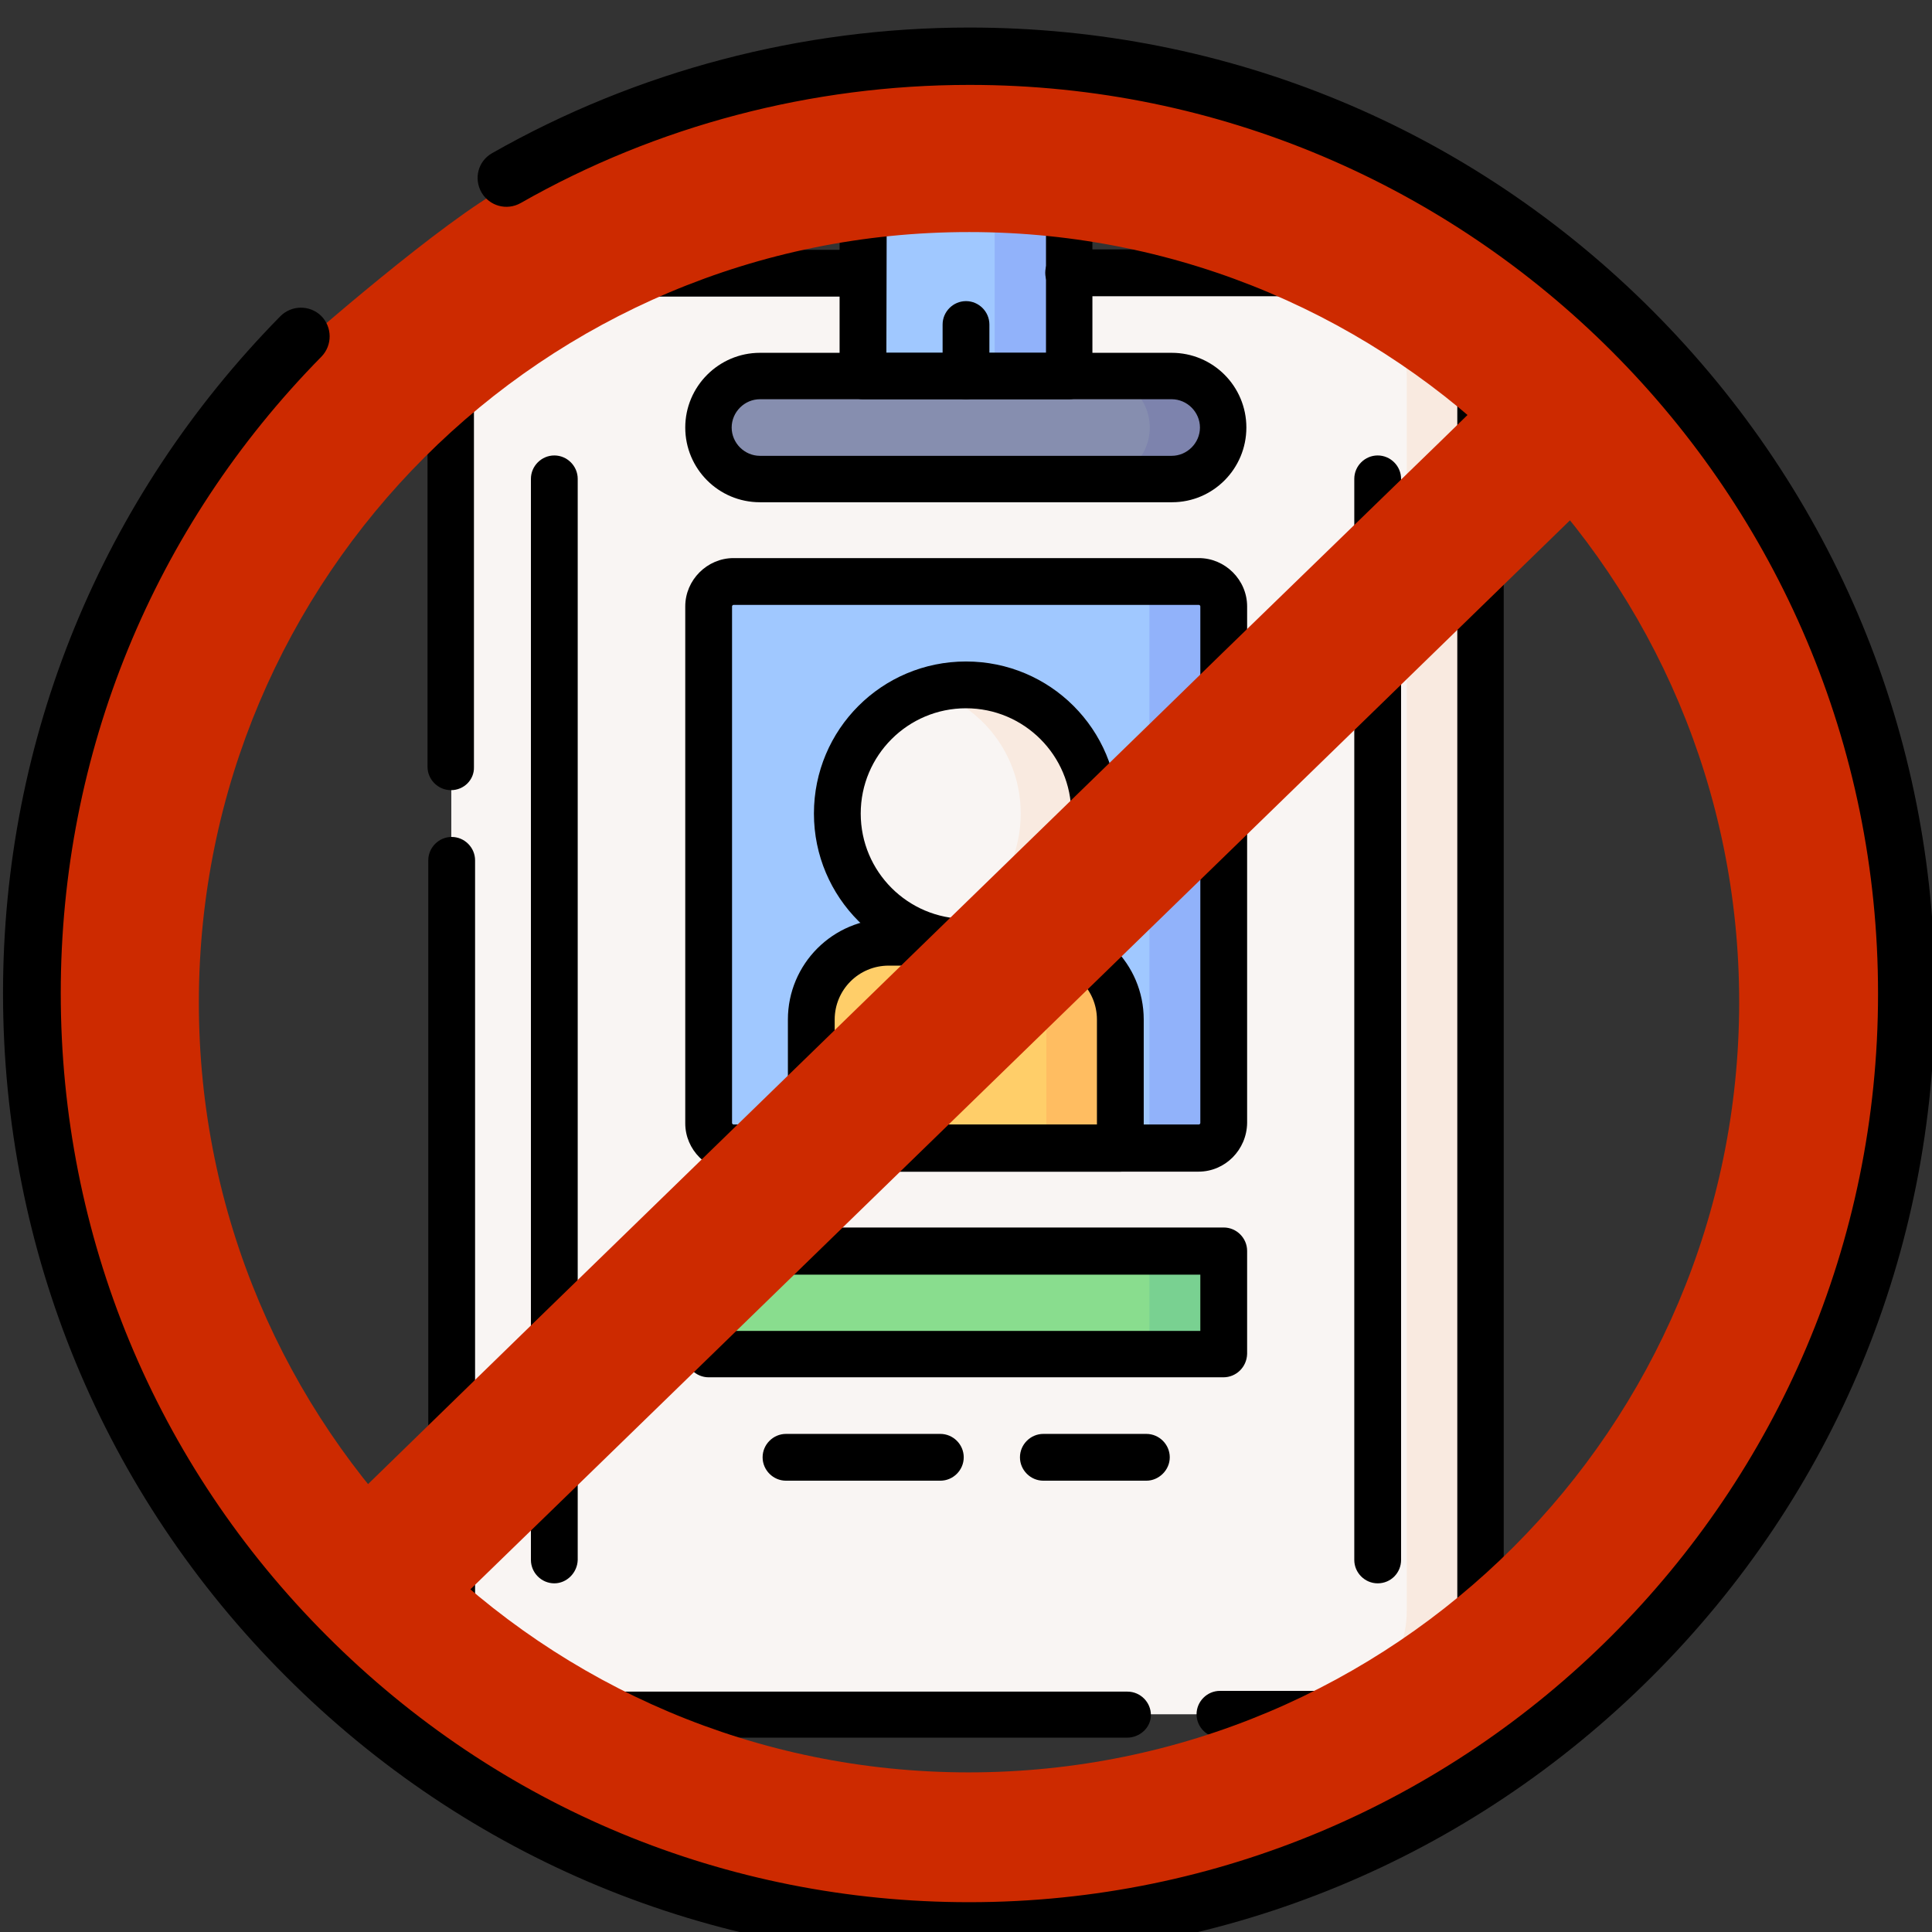
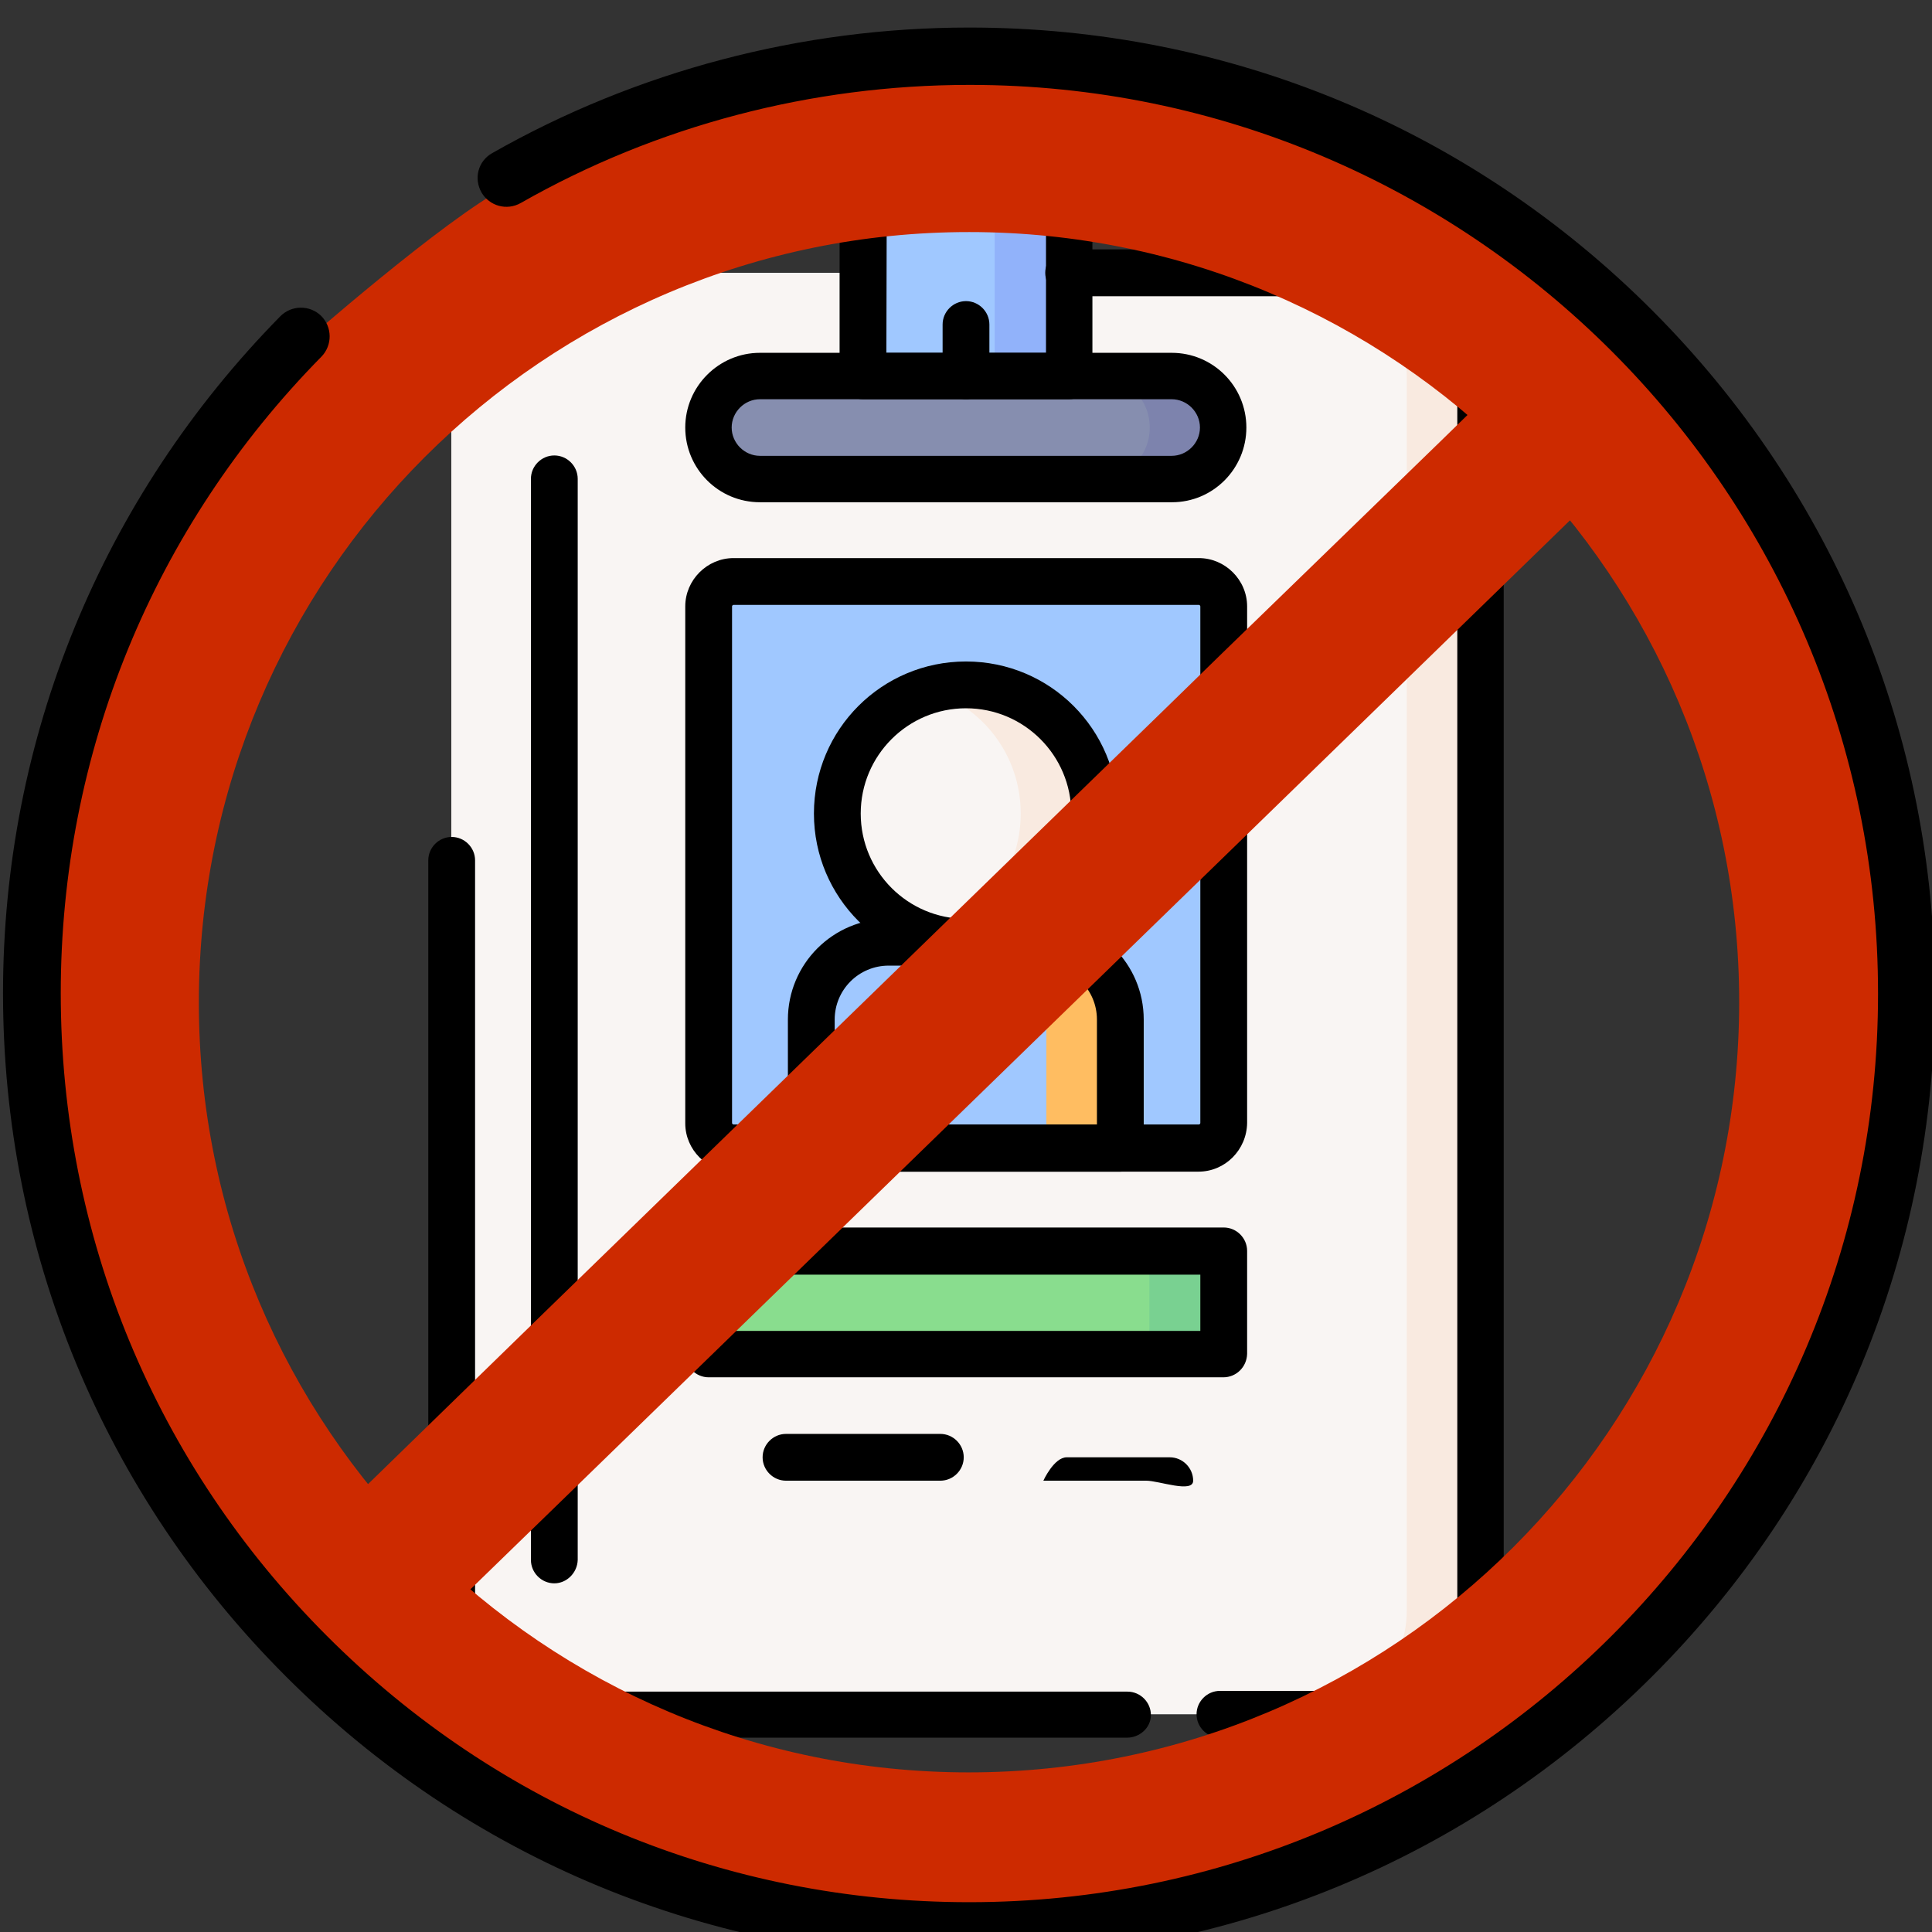
<svg xmlns="http://www.w3.org/2000/svg" version="1.1" id="Capa_1" x="0px" y="0px" viewBox="0 0 512 512" style="enable-background:new 0 0 512 512;" xml:space="preserve">
  <rect x="0" y="0" width="512" height="512" fill="#333333" stroke="none" />
  <style type="text/css">
	.st0{fill:#F9F5F3;}
	.st1{fill:#A0C8FF;}
	.st2{fill:#91B2FA;}
	.st3{fill:#89DD8E;}
	.st4{fill:#FFCE69;}
	.st5{fill:#868EAF;}
	.st6{fill:#7D83AD;}
	.st7{fill:#F9EAE0;}
	.st8{fill:#79D191;}
	.st9{fill:#FFBD61;}
	.st10{fill:#CD2A00;}
</style>
  <g>
    <g>
      <path class="st0" d="M146.9,72.3c-15.1,0-27.3,12.2-27.3,27.3V427c0,15.1,12.2,27.3,27.3,27.3h218.3c15.1,0,27.3-12.2,27.3-27.3    V99.6c0-15.1-12.2-27.3-27.3-27.3L146.9,72.3L146.9,72.3z" />
      <path class="st1" d="M283.3,103.8h-54.6V51.6c0-3.6,3-6.6,6.6-6.6h41.4c3.6,0,6.6,3,6.6,6.6V103.8z" />
      <path class="st2" d="M276.5,45h-19.7c3.8,0,6.8,3,6.8,6.8v52.1h19.6V51.9C283.3,48.1,280.2,45,276.5,45z" />
      <path class="st1" d="M317.6,304.3H194.4c-3.6,0-6.6-3-6.6-6.6v-137c0-3.6,3-6.6,6.6-6.6h123.3c3.6,0,6.6,3,6.6,6.6v136.9    C324.2,301.3,321.3,304.3,317.6,304.3z" />
      <path class="st3" d="M317.6,358.8H194.4c-3.6,0-6.6-3-6.6-6.6v-14.1c0-3.6,3-6.6,6.6-6.6h123.3c3.6,0,6.6,3,6.6,6.6v14.1    C324.2,355.9,321.3,358.8,317.6,358.8z" />
      <ellipse class="st0" cx="256.1" cy="215.5" rx="34.1" ry="34.1" />
-       <path class="st4" d="M296.9,270.2c0-11.3-9.1-20.5-20.5-20.5h-40.9c-11.3,0-20.5,9.1-20.5,20.5v34.1h81.9L296.9,270.2L296.9,270.2    z" />
      <path class="st5" d="M310.6,126.9c7.5,0,13.7-6.1,13.7-13.7c0-7.5-6.1-13.7-13.7-13.7H201.4c-7.5,0-13.7,6.1-13.7,13.7    c0,7.6,6.1,13.7,13.7,13.7H310.6z" />
      <path class="st6" d="M310.6,99.6H291c7.5,0,13.7,6.1,13.7,13.7c0,7.6-6.1,13.7-13.7,13.7h19.6c7.5,0,13.7-6.1,13.7-13.7    C324.2,105.7,318.1,99.6,310.6,99.6z" />
      <path class="st7" d="M365.1,72.3h-19.6c15.1,0,27.3,12.2,27.3,27.3V427c0,15.1-12.2,27.3-27.3,27.3h19.6    c15.1,0,27.3-12.2,27.3-27.3V99.6C392.5,84.6,380.2,72.3,365.1,72.3z" />
-       <path class="st2" d="M317.4,154.2h-19.6c3.8,0,6.8,3,6.8,6.8v136.5c0,3.8-3,6.8-6.8,6.8h19.6c3.8,0,6.8-3,6.8-6.8V161    C324.2,157.2,321.1,154.2,317.4,154.2z" />
      <path class="st8" d="M317.4,331.6h-19.6c3.8,0,6.8,3,6.8,6.8v13.7c0,3.8-3,6.8-6.8,6.8h19.6c3.8,0,6.8-3,6.8-6.8v-13.7    C324.2,334.6,321.1,331.6,317.4,331.6z" />
-       <path class="st1" d="M277.3,178.5h19.6v96.4h-19.6V178.5z" />
      <path class="st7" d="M256,181.5c-3.4,0-6.7,0.5-9.8,1.4c14.1,4.2,24.3,17.2,24.3,32.7s-10.2,28.5-24.3,32.7    c3.1,0.9,6.4,1.4,9.8,1.4c18.9,0,34.1-15.2,34.1-34.1C290.1,196.7,274.9,181.5,256,181.5L256,181.5z" />
      <path class="st9" d="M276.5,249.7h-19.7c11.3,0,20.5,9.1,20.5,20.5v34.1h19.6v-34.1C296.9,258.8,287.8,249.7,276.5,249.7z" />
    </g>
    <g>
      <g>
        <path d="M365.1,460.5h-41.8c-3.4,0-6.2-2.8-6.2-6.2c0-3.4,2.8-6.2,6.2-6.2h41.8c11.6,0,21.1-9.5,21.1-21.1V99.6     c0-11.6-9.5-21.1-21.1-21.1h-81.9c-3.4,0-6.2-2.8-6.2-6.2c0-3.4,2.8-6.2,6.2-6.2h81.9c18.4,0,33.4,15,33.4,33.4v327.5     C398.6,445.6,383.6,460.5,365.1,460.5z" />
      </g>
      <g>
        <path d="M298.7,460.5H146.9c-18.4,0-33.4-15-33.4-33.4V228c0-3.4,2.8-6.2,6.2-6.2s6.2,2.8,6.2,6.2v199.2     c0,11.6,9.5,21.1,21.1,21.1h151.8c3.4,0,6.2,2.8,6.2,6.2S302,460.5,298.7,460.5z" />
      </g>
      <g>
-         <path d="M119.5,209.4c-3.4,0-6.2-2.8-6.2-6.2V99.6c0-18.4,15-33.4,33.4-33.4h81.9c3.4,0,6.2,2.8,6.2,6.2c0,3.4-2.8,6.2-6.2,6.2     h-81.9c-11.6,0-21.1,9.5-21.1,21.1v103.6C125.7,206.6,123,209.4,119.5,209.4z" />
-       </g>
+         </g>
      <g>
        <path d="M283.3,105.8h-54.6c-3.4,0-6.2-2.8-6.2-6.2v-48c0-7,5.8-12.8,12.8-12.8h41.4c7,0,12.8,5.8,12.8,12.8v48     C289.4,103,286.7,105.8,283.3,105.8z M234.9,93.5h42.3V51.6c0-0.2-0.2-0.4-0.4-0.4h-41.4c-0.2,0-0.4,0.2-0.4,0.4L234.9,93.5     L234.9,93.5z" />
      </g>
      <g>
        <path d="M310.6,133.1H201.4c-11,0-19.8-8.9-19.8-19.8s8.9-19.8,19.8-19.8h109.1c11,0,19.8,8.9,19.8,19.8S321.5,133.1,310.6,133.1     L310.6,133.1z M201.4,105.8c-4.1,0-7.5,3.4-7.5,7.5s3.4,7.5,7.5,7.5h109.1c4.1,0,7.5-3.4,7.5-7.5s-3.4-7.5-7.5-7.5H201.4z" />
      </g>
      <g>
        <path d="M256,105.8c-3.4,0-6.2-2.8-6.2-6.2V86c0-3.4,2.8-6.2,6.2-6.2s6.2,2.8,6.2,6.2v13.7C262.2,103,259.4,105.8,256,105.8z" />
      </g>
      <g>
        <path d="M317.6,310.5H194.4c-7,0-12.8-5.8-12.8-12.8v-137c0-7,5.8-12.8,12.8-12.8h123.3c7,0,12.8,5.8,12.8,12.8v136.9     C330.4,304.7,324.7,310.5,317.6,310.5z M194.4,160.3c-0.2,0-0.4,0.2-0.4,0.4v136.9c0,0.2,0.2,0.4,0.4,0.4h123.3     c0.2,0,0.4-0.2,0.4-0.4V160.7c0-0.2-0.2-0.4-0.4-0.4H194.4z" />
      </g>
      <g>
        <g>
          <path d="M324.2,365H187.8c-3.4,0-6.2-2.8-6.2-6.2v-27.3c0-3.4,2.8-6.2,6.2-6.2h136.5c3.4,0,6.2,2.8,6.2,6.2v27.3      C330.4,362.3,327.6,365,324.2,365z M194,352.7h124.1v-14.9H194V352.7z" />
        </g>
        <g>
          <g>
            <path d="M249.2,392.4h-40.9c-3.4,0-6.2-2.8-6.2-6.2s2.8-6.2,6.2-6.2h40.9c3.4,0,6.2,2.8,6.2,6.2S252.6,392.4,249.2,392.4z" />
          </g>
          <g>
-             <path d="M303.8,392.4h-27.3c-3.4,0-6.2-2.8-6.2-6.2s2.8-6.2,6.2-6.2h27.3c3.4,0,6.2,2.8,6.2,6.2S307.1,392.4,303.8,392.4z" />
+             <path d="M303.8,392.4h-27.3s2.8-6.2,6.2-6.2h27.3c3.4,0,6.2,2.8,6.2,6.2S307.1,392.4,303.8,392.4z" />
          </g>
        </g>
      </g>
      <g>
        <path d="M146.9,419.6c-3.4,0-6.2-2.8-6.2-6.2V126.9c0-3.4,2.8-6.2,6.2-6.2c3.4,0,6.2,2.8,6.2,6.2v286.5     C153,416.8,150.2,419.6,146.9,419.6z" />
      </g>
      <g>
-         <path d="M365.1,419.6c-3.4,0-6.2-2.8-6.2-6.2V126.9c0-3.4,2.8-6.2,6.2-6.2s6.2,2.8,6.2,6.2v286.5     C371.3,416.8,368.6,419.6,365.1,419.6z" />
-       </g>
+         </g>
      <g>
        <path d="M256,255.9c-22.2,0-40.3-18-40.3-40.3s18-40.3,40.3-40.3s40.3,18,40.3,40.3S278.2,255.9,256,255.9z M256,187.7     c-15.4,0-27.9,12.5-27.9,27.9s12.5,27.9,27.9,27.9c15.4,0,27.9-12.5,27.9-27.9S271.4,187.7,256,187.7L256,187.7z" />
      </g>
      <g>
        <path d="M296.9,310.5h-81.9c-3.4,0-6.2-2.8-6.2-6.2v-34.1c0-14.7,11.9-26.7,26.7-26.7h40.9c14.7,0,26.7,11.9,26.7,26.7v34.1     C303.1,307.7,300.3,310.5,296.9,310.5z M221.2,298.1h69.5v-27.9c0-7.9-6.4-14.3-14.3-14.3h-40.9c-7.9,0-14.3,6.4-14.3,14.3     L221.2,298.1L221.2,298.1z" />
      </g>
    </g>
  </g>
  <path class="st10" d="M256.9,17.2c-44.6,0-85.8,13.1-122.7,32.3c-16.4,8.5-54.5,42-54.5,42c-44,44.8-71.2,106.3-71.3,174  c0,137.2,111.1,248.4,248.3,248.5c137.2,0,248.4-111.1,248.5-248.3C505.2,128.5,394.1,17.2,256.9,17.2z M256.7,469.7  c-112.7,0-204.1-91.4-204-204.2s91.4-204.1,204.2-204c112.7,0,204.1,91.4,204,204.2S369.5,469.7,256.7,469.7z" />
  <path d="M437.9,82.3c-48.3-48.4-112.6-75-181-75h-0.1c-44.3,0-88.1,11.5-126.4,33.3c-3.7,2.1-4.9,6.7-2.8,10.4  c2.1,3.6,6.7,4.9,10.4,2.8c36-20.5,77.1-31.3,118.9-31.3h0.1c132.8,0,240.8,108.1,240.7,240.9c0,132.8-108.1,240.7-240.8,240.7h-0.1  c-64.3,0-124.8-25.1-170.2-70.6c-45.5-45.5-70.5-106-70.5-170.3c0-63.5,24.5-123.4,69.1-168.7c2.9-3,2.9-7.8-0.1-10.8  c-3-2.9-7.8-2.9-10.8,0.1C26.9,132,0.8,195.7,0.8,263.2c0,68.4,26.6,132.7,74.9,181c48.3,48.4,112.6,75,181,75h0.1  c68.3,0,132.6-26.6,181-74.9s75-112.6,75-181C512.8,195,486.2,130.7,437.9,82.3z" />
  <polygon class="st10" points="425.2,129 366.3,186.3 158,388.8 115.9,429.7 88.4,402.2 138.2,353.7 308.1,188.5 324,173 381.7,117   397.7,101.4 " />
</svg>